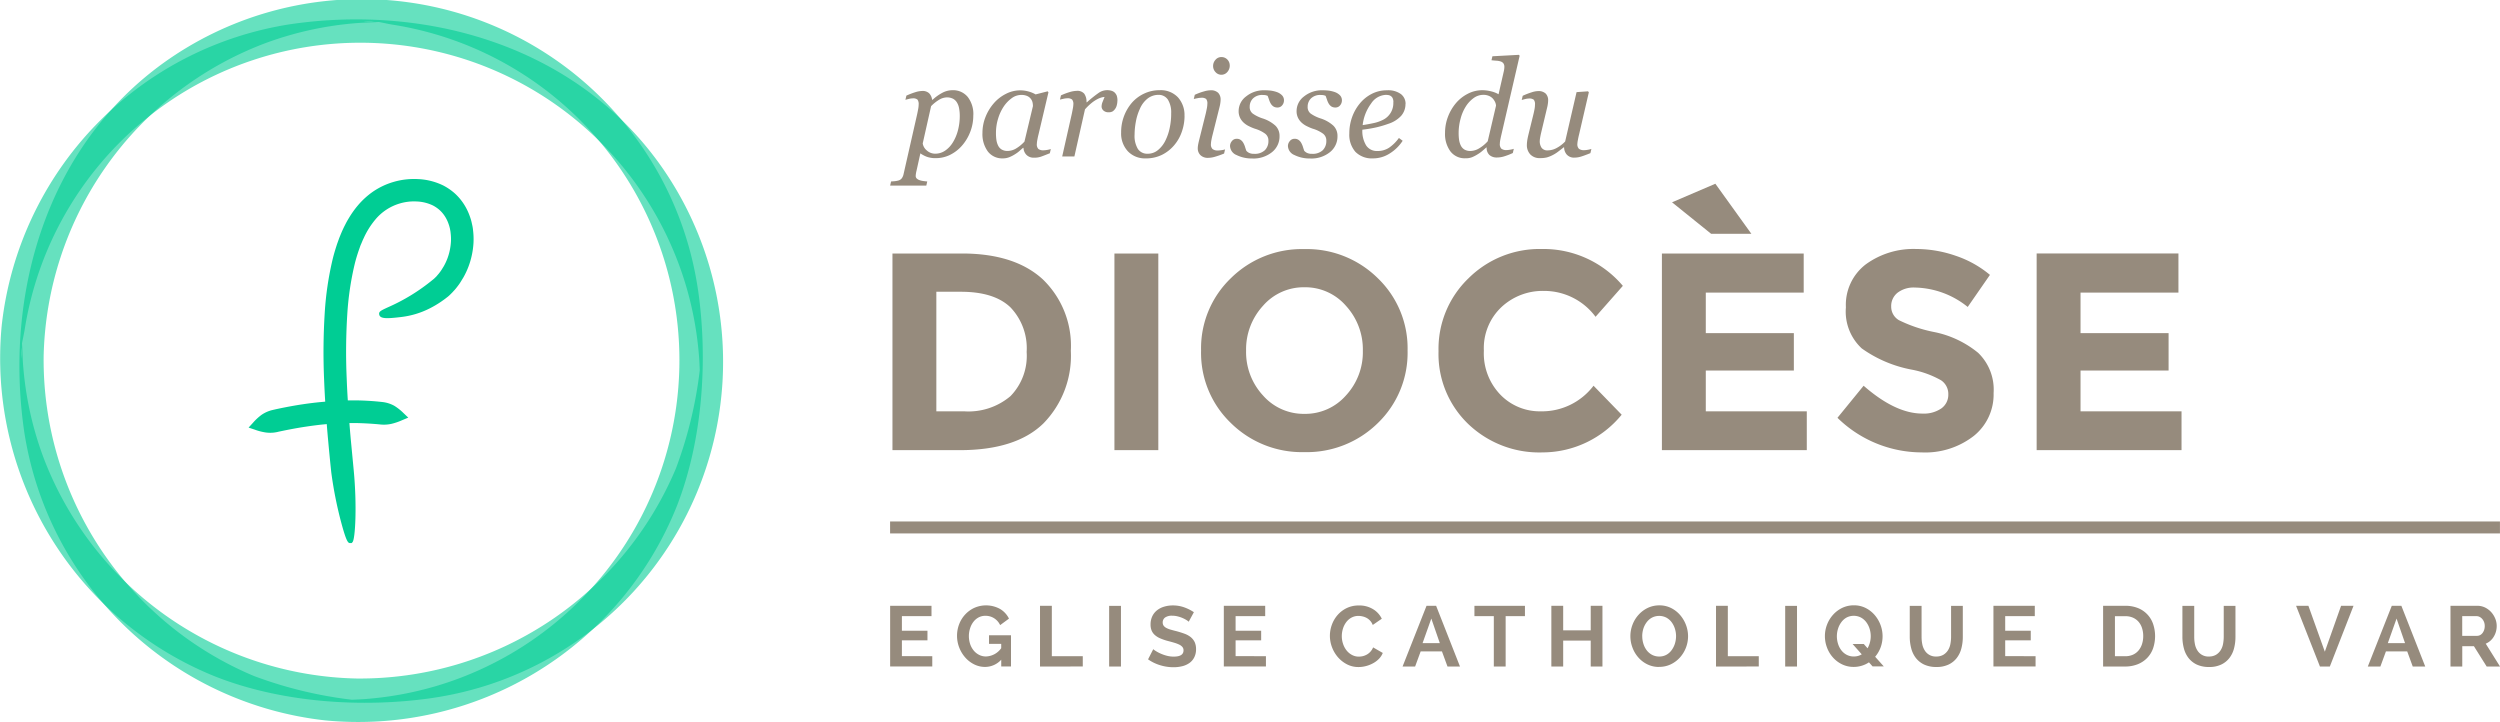
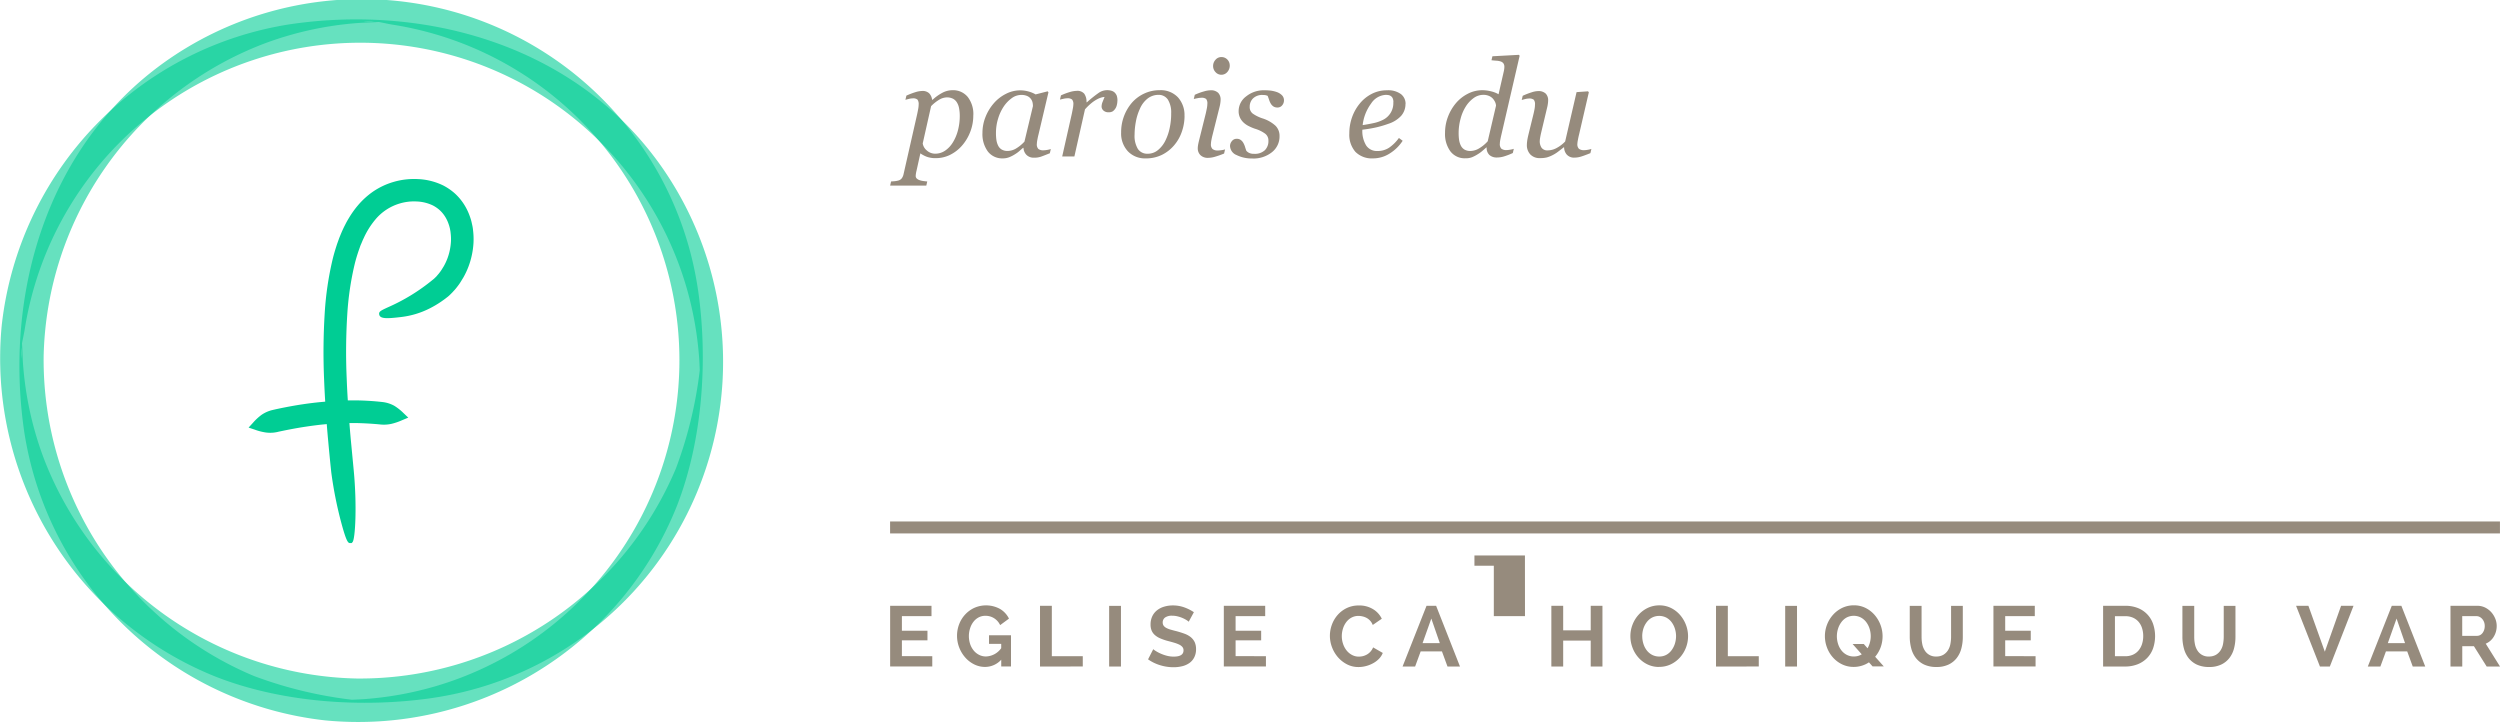
<svg xmlns="http://www.w3.org/2000/svg" width="266.587" height="77.005" viewBox="0 0 266.587 77.005">
  <g transform="translate(-653.413 -4705.879)">
    <g transform="translate(653.413 4705.879)">
      <path d="M79.446,45.411a4.39,4.39,0,0,0-.081-.5l-.086-.387a5.093,5.093,0,0,0-.153-.506,6.16,6.16,0,0,0-.635-1.332,5.78,5.78,0,0,0-.974-1.165,6,6,0,0,0-1.246-.859,6.779,6.779,0,0,0-2.731-.683,7.779,7.779,0,0,0-2.593.31,7.68,7.68,0,0,0-2.187,1.041A8.348,8.348,0,0,0,67.2,42.747a10.125,10.125,0,0,0-1,1.4l-.019.029c-.119.2-.229.392-.32.573s-.191.368-.258.52c-.143.3-.244.549-.32.735-.067.167-.105.258-.11.272l-.22.611c-.124.382-.315.96-.487,1.676a33.53,33.53,0,0,0-.836,5.682,67.531,67.531,0,0,0-.067,7.091c.029.764.067,1.542.119,2.378l-.587.053c-.516.053-1.127.124-1.767.22-1.308.191-2.745.492-3.233.611a3.478,3.478,0,0,0-1.2.52,5.635,5.635,0,0,0-.907.84l-.477.52.668.224a5.828,5.828,0,0,0,1.175.3,3.5,3.5,0,0,0,1.265-.062l.033-.01c.492-.105,1.8-.382,3.027-.559.6-.091,1.175-.162,1.657-.215l.511-.048c.048.63.1,1.232.153,1.8.148,1.623.258,2.688.32,3.271l.014.124a42.3,42.3,0,0,0,1.022,5.176c.616,2.316.788,2.316,1,2.316h.148l.091-.105c.3-.329.482-3.958.129-7.635l-.32-3.361q-.072-.809-.143-1.7h.4c1.146,0,2.364.1,2.855.148a3.709,3.709,0,0,0,1.227-.062,6.4,6.4,0,0,0,1.146-.392l.649-.272-.511-.487a5.451,5.451,0,0,0-.993-.783,3.389,3.389,0,0,0-1.251-.392,27.569,27.569,0,0,0-3.075-.177h-.616c-.053-.821-.091-1.59-.119-2.34a63.957,63.957,0,0,1,.062-6.833,31.425,31.425,0,0,1,.769-5.271c.148-.621.306-1.108.42-1.452l.2-.568s.033-.091.1-.239.138-.344.258-.587A8.581,8.581,0,0,1,69.023,44.3a5.356,5.356,0,0,1,2.593-1.714,5.276,5.276,0,0,1,1.8-.22,4.36,4.36,0,0,1,1.748.425,3.566,3.566,0,0,1,.716.492,3.312,3.312,0,0,1,.568.673,3.759,3.759,0,0,1,.4.84,2.361,2.361,0,0,1,.091.3c.01.043.024.086.033.119.01.057.024.115.033.172a2.459,2.459,0,0,1,.048.315,5.485,5.485,0,0,1,.038.931,6.341,6.341,0,0,1-.129.955,5.816,5.816,0,0,1-.635,1.681l-.239.387a3.756,3.756,0,0,1-.248.344,2.29,2.29,0,0,1-.181.215l-.081.1a1.219,1.219,0,0,1-.11.115l-.148.143a.653.653,0,0,1-.105.091l-.072.057a20.42,20.42,0,0,1-4.78,2.932c-.75.349-.974.449-.926.754.081.492.812.463,2.335.282a9.055,9.055,0,0,0,3.046-.917,10.7,10.7,0,0,0,1.3-.774l.086-.062c.11-.076.224-.158.339-.248.033-.029.067-.053.105-.081a3.261,3.261,0,0,0,.349-.3l.162-.162c.081-.076.148-.153.215-.229l.072-.076a4.5,4.5,0,0,0,.3-.363,5.383,5.383,0,0,0,.358-.5l.31-.506a8.243,8.243,0,0,0,.9-2.368,8.4,8.4,0,0,0,.181-1.342,7.74,7.74,0,0,0-.053-1.361Z" transform="translate(-29.003 -20.883)" fill="#00cd94" />
      <g transform="translate(0 0)">
        <path d="M76.7,30.959A36.233,36.233,0,0,0,19.654,6.741C7.278,15.68,2.713,31.25,4.833,45.957A36.563,36.563,0,0,0,36.924,76.816,36.582,36.582,0,0,0,74.444,53.95c2.741-7.024,3.328-15.542,2.258-23ZM4.542,37.071c0,.53.01,1.132.01,1.146A3.521,3.521,0,0,1,4.542,37.071ZM74.358,49.905A36.57,36.57,0,0,1,40.281,72.352a36.549,36.549,0,0,1-33.4-23.606,36.146,36.146,0,0,1-2.168-9.984c-.043-.611-.048-1.222-.086-1.834-.01-.124-.014-.229-.019-.315.1-.54.224-1.074.291-1.5a36.188,36.188,0,0,1,14.062-23.33A36.238,36.238,0,0,1,75.452,30.6a36.489,36.489,0,0,1,1.084,5c.119.845.215,1.69.277,2.54.033.449.048.9.067,1.346A44.648,44.648,0,0,1,74.358,49.9Z" transform="translate(-2.262 0.001)" fill="#00cd94" opacity="0.6" />
        <path d="M46.046,76.7A36.233,36.233,0,0,0,70.264,19.654C61.325,7.278,45.75,2.713,31.044,4.833A36.558,36.558,0,0,0,.184,36.924a36.582,36.582,0,0,0,22.866,37.52c7.024,2.741,15.542,3.328,23,2.258ZM39.929,4.542c-.53,0-1.132.01-1.146.01A3.521,3.521,0,0,1,39.929,4.542ZM27.095,74.358A36.57,36.57,0,0,1,4.649,40.281a36.549,36.549,0,0,1,23.606-33.4,36.146,36.146,0,0,1,9.984-2.168c.611-.043,1.222-.048,1.834-.086.124-.01.229-.014.315-.019.54.1,1.074.224,1.5.291a36.188,36.188,0,0,1,23.33,14.062A36.238,36.238,0,0,1,46.4,75.452a36.489,36.489,0,0,1-5,1.084c-.845.119-1.69.215-2.54.277-.449.033-.9.048-1.346.067A44.648,44.648,0,0,1,27.1,74.358Z" transform="translate(0.004 -2.264)" fill="#00cd94" opacity="0.6" />
      </g>
    </g>
    <g transform="translate(748.333 4770.425)">
      <path d="M203.283,140.662v1.1H198.79V135.29H203.2v1.1h-3.156v1.561h2.726v1.022h-2.726v1.686Z" transform="translate(-198.79 -135.237)" fill="#968b7d" />
      <path d="M218.447,140.982a2.33,2.33,0,0,1-1.724.774,2.565,2.565,0,0,1-1.165-.272,3.1,3.1,0,0,1-.955-.735,3.551,3.551,0,0,1-.64-1.06,3.474,3.474,0,0,1,0-2.507,3.2,3.2,0,0,1,.649-1.031,3.1,3.1,0,0,1,.974-.7,3.105,3.105,0,0,1,2.731.124,2.444,2.444,0,0,1,.95,1.031l-.941.692a1.74,1.74,0,0,0-.654-.74,1.7,1.7,0,0,0-.917-.253,1.522,1.522,0,0,0-.726.172,1.692,1.692,0,0,0-.554.473,2.2,2.2,0,0,0-.353.692,2.654,2.654,0,0,0-.129.831,2.694,2.694,0,0,0,.138.855,2.186,2.186,0,0,0,.382.688,1.78,1.78,0,0,0,.578.458,1.571,1.571,0,0,0,.735.167,2.076,2.076,0,0,0,1.614-.883V139.3h-1.3v-.922h2.344v3.328h-1.041v-.73Z" transform="translate(-206.596 -135.185)" fill="#968b7d" />
      <path d="M232.26,141.765V135.29h1.261v5.372h3.3v1.1Z" transform="translate(-216.279 -135.237)" fill="#968b7d" />
      <path d="M247.7,141.775V135.31h1.261v6.465Z" transform="translate(-224.347 -135.248)" fill="#968b7d" />
      <path d="M260.721,136.943a1.407,1.407,0,0,0-.234-.172,3.23,3.23,0,0,0-.936-.392,2.326,2.326,0,0,0-.573-.072,1.264,1.264,0,0,0-.773.191.641.641,0,0,0-.253.54.575.575,0,0,0,.1.334.855.855,0,0,0,.277.234,2.23,2.23,0,0,0,.458.181c.186.053.4.115.645.172q.473.129.859.272a2.308,2.308,0,0,1,.654.363,1.583,1.583,0,0,1,.415.525,1.769,1.769,0,0,1,.148.754,1.878,1.878,0,0,1-.2.888,1.631,1.631,0,0,1-.525.6,2.266,2.266,0,0,1-.764.334,3.815,3.815,0,0,1-.912.105,4.826,4.826,0,0,1-1.442-.22,4.459,4.459,0,0,1-1.275-.621l.554-1.084a1.919,1.919,0,0,0,.3.215,3.807,3.807,0,0,0,.506.263,4.3,4.3,0,0,0,.649.224,2.863,2.863,0,0,0,.731.091c.692,0,1.041-.22,1.041-.664a.537.537,0,0,0-.119-.363,1.017,1.017,0,0,0-.339-.253,3.452,3.452,0,0,0-.53-.2c-.205-.062-.439-.124-.692-.191a6.068,6.068,0,0,1-.807-.277,2.1,2.1,0,0,1-.568-.353,1.34,1.34,0,0,1-.344-.473,1.663,1.663,0,0,1-.115-.649,2.026,2.026,0,0,1,.181-.874,1.794,1.794,0,0,1,.506-.64,2.214,2.214,0,0,1,.754-.387,3.183,3.183,0,0,1,.922-.134,3.556,3.556,0,0,1,1.256.215,4.686,4.686,0,0,1,1,.506l-.554,1.022Z" transform="translate(-228.887 -135.196)" fill="#968b7d" />
      <path d="M277.8,140.662v1.1H273.31V135.29h4.412v1.1h-3.156v1.561h2.726v1.022h-2.726v1.686Z" transform="translate(-237.728 -135.237)" fill="#968b7d" />
      <path d="M297,138.448a3.437,3.437,0,0,1,.21-1.17,3.268,3.268,0,0,1,.606-1.036,3.06,3.06,0,0,1,.969-.74,2.9,2.9,0,0,1,1.313-.282,2.774,2.774,0,0,1,1.5.392,2.4,2.4,0,0,1,.936,1.022l-.964.664a1.444,1.444,0,0,0-.659-.754,1.757,1.757,0,0,0-.425-.158,1.908,1.908,0,0,0-.42-.053,1.547,1.547,0,0,0-.783.191,1.747,1.747,0,0,0-.559.5,2.28,2.28,0,0,0-.339.692,2.7,2.7,0,0,0-.115.769,2.536,2.536,0,0,0,.134.826,2.27,2.27,0,0,0,.372.7,1.816,1.816,0,0,0,.578.482,1.5,1.5,0,0,0,.74.181,1.955,1.955,0,0,0,.43-.053,1.8,1.8,0,0,0,.425-.172,1.517,1.517,0,0,0,.377-.306,1.49,1.49,0,0,0,.282-.454l1.031.592a1.872,1.872,0,0,1-.425.645,2.57,2.57,0,0,1-.635.468,3.253,3.253,0,0,1-.75.291,3.127,3.127,0,0,1-.773.1,2.638,2.638,0,0,1-1.237-.291,3.269,3.269,0,0,1-.964-.759,3.511,3.511,0,0,1-.63-1.065A3.456,3.456,0,0,1,297,138.448Z" transform="translate(-250.107 -135.201)" fill="#968b7d" />
      <path d="M313.23,141.765l2.555-6.475h1.022l2.545,6.475h-1.332l-.592-1.614h-2.268l-.592,1.614h-1.332Zm3.065-5.114-.931,2.617H317.2Z" transform="translate(-258.587 -135.237)" fill="#968b7d" />
-       <path d="M334.671,136.393h-2.063v5.372h-1.261v-5.372H329.28v-1.1h5.386v1.1Z" transform="translate(-266.974 -135.237)" fill="#968b7d" />
+       <path d="M334.671,136.393h-2.063h-1.261v-5.372H329.28v-1.1h5.386v1.1Z" transform="translate(-266.974 -135.237)" fill="#968b7d" />
      <path d="M351.908,135.29v6.475h-1.251V139h-2.936v2.765H346.46V135.29h1.261v2.617h2.936V135.29Z" transform="translate(-275.951 -135.237)" fill="#968b7d" />
      <path d="M367.175,141.76a2.8,2.8,0,0,1-1.251-.277,3.03,3.03,0,0,1-.969-.74,3.3,3.3,0,0,1-.625-1.055,3.425,3.425,0,0,1-.22-1.213,3.388,3.388,0,0,1,.234-1.241,3.344,3.344,0,0,1,.649-1.05,3.135,3.135,0,0,1,.979-.726,2.87,2.87,0,0,1,1.232-.267,2.768,2.768,0,0,1,1.251.286,3.122,3.122,0,0,1,.964.754,3.5,3.5,0,0,1,.621,1.055,3.412,3.412,0,0,1,.22,1.2,3.4,3.4,0,0,1-.879,2.278,3.119,3.119,0,0,1-.974.721,2.869,2.869,0,0,1-1.232.267Zm-1.8-3.28a2.719,2.719,0,0,0,.124.812,2.206,2.206,0,0,0,.353.692,1.731,1.731,0,0,0,.568.482,1.6,1.6,0,0,0,.764.181,1.553,1.553,0,0,0,.769-.186,1.692,1.692,0,0,0,.559-.5,2.33,2.33,0,0,0,.349-.7,2.766,2.766,0,0,0,.119-.788,2.646,2.646,0,0,0-.129-.812,2.319,2.319,0,0,0-.358-.692,1.749,1.749,0,0,0-.563-.477,1.689,1.689,0,0,0-1.523.01,1.742,1.742,0,0,0-.563.492,2.311,2.311,0,0,0-.353.692,2.765,2.765,0,0,0-.119.788Z" transform="translate(-285.174 -135.185)" fill="#968b7d" />
      <path d="M383.23,141.765V135.29h1.261v5.372h3.3v1.1Z" transform="translate(-295.164 -135.237)" fill="#968b7d" />
      <path d="M398.68,141.775V135.31h1.261v6.465Z" transform="translate(-303.237 -135.248)" fill="#968b7d" />
      <path d="M412.239,141.268a2.8,2.8,0,0,1-.754.353,2.856,2.856,0,0,1-.869.129,2.8,2.8,0,0,1-1.251-.282,3.1,3.1,0,0,1-.969-.74,3.282,3.282,0,0,1-.625-1.05,3.425,3.425,0,0,1-.22-1.213,3.389,3.389,0,0,1,.234-1.241,3.346,3.346,0,0,1,.649-1.05,3.135,3.135,0,0,1,.979-.726,2.869,2.869,0,0,1,1.232-.267,2.767,2.767,0,0,1,1.251.286,3.121,3.121,0,0,1,.964.754,3.494,3.494,0,0,1,.621,1.055,3.447,3.447,0,0,1,.014,2.383,3.323,3.323,0,0,1-.587,1.007l.922,1.031h-1.194l-.392-.439Zm-1.6-.63a1.587,1.587,0,0,0,.84-.229l-.974-1.1h1.194l.4.454a2.631,2.631,0,0,0,.21-2.106,2.32,2.32,0,0,0-.358-.692,1.764,1.764,0,0,0-.563-.482,1.67,1.67,0,0,0-1.523,0,1.757,1.757,0,0,0-.563.5,2.339,2.339,0,0,0-.353.7,2.688,2.688,0,0,0,0,1.6,2.205,2.205,0,0,0,.353.692,1.73,1.73,0,0,0,.568.482,1.6,1.6,0,0,0,.764.181Z" transform="translate(-307.872 -135.18)" fill="#968b7d" />
      <path d="M429.322,140.71a1.483,1.483,0,0,0,.754-.181,1.5,1.5,0,0,0,.492-.473,1.883,1.883,0,0,0,.263-.668,4.141,4.141,0,0,0,.076-.778v-3.3h1.251v3.3A4.8,4.8,0,0,1,432,139.86a2.8,2.8,0,0,1-.5,1.022,2.385,2.385,0,0,1-.879.692,2.95,2.95,0,0,1-1.284.253,3.046,3.046,0,0,1-1.318-.267,2.449,2.449,0,0,1-.879-.711,2.838,2.838,0,0,1-.487-1.027,4.851,4.851,0,0,1-.153-1.213v-3.3h1.261v3.3a3.866,3.866,0,0,0,.076.788,1.939,1.939,0,0,0,.263.668,1.368,1.368,0,0,0,1.227.645Z" transform="translate(-317.774 -135.248)" fill="#968b7d" />
      <path d="M449.683,140.662v1.1H445.19V135.29H449.6v1.1h-3.156v1.561h2.726v1.022h-2.726v1.686Z" transform="translate(-327.54 -135.237)" fill="#968b7d" />
      <path d="M469.675,141.765V135.29h2.354a3.555,3.555,0,0,1,1.389.253,2.791,2.791,0,0,1,1.6,1.719,4.064,4.064,0,0,1-.024,2.593,2.824,2.824,0,0,1-.645,1.022,2.894,2.894,0,0,1-1.007.654,3.6,3.6,0,0,1-1.318.234H469.67Zm4.278-3.247a2.7,2.7,0,0,0-.129-.855,1.92,1.92,0,0,0-.372-.673,1.711,1.711,0,0,0-.606-.439,2.009,2.009,0,0,0-.816-.153h-1.093v4.269h1.093a1.963,1.963,0,0,0,.826-.162,1.673,1.673,0,0,0,.6-.454,2.021,2.021,0,0,0,.368-.678,2.71,2.71,0,0,0,.129-.85Z" transform="translate(-340.331 -135.237)" fill="#968b7d" />
      <path d="M490.212,140.71a1.483,1.483,0,0,0,.754-.181,1.5,1.5,0,0,0,.492-.473,1.883,1.883,0,0,0,.263-.668,4.133,4.133,0,0,0,.076-.778v-3.3h1.251v3.3a4.8,4.8,0,0,1-.158,1.251,2.8,2.8,0,0,1-.5,1.022,2.385,2.385,0,0,1-.879.692,2.95,2.95,0,0,1-1.284.253,3.046,3.046,0,0,1-1.318-.267,2.449,2.449,0,0,1-.879-.711,2.838,2.838,0,0,1-.487-1.027,4.851,4.851,0,0,1-.153-1.213v-3.3h1.261v3.3a3.871,3.871,0,0,0,.076.788,1.939,1.939,0,0,0,.263.668,1.369,1.369,0,0,0,1.227.645Z" transform="translate(-349.59 -135.248)" fill="#968b7d" />
      <path d="M514.088,135.29l1.752,4.894,1.733-4.894H518.9l-2.526,6.475h-1.055l-2.545-6.475h1.323Z" transform="translate(-362.852 -135.237)" fill="#968b7d" />
      <path d="M528.8,141.765l2.555-6.475h1.022l2.545,6.475h-1.332L533,140.151h-2.268l-.592,1.614H528.8Zm3.065-5.114-.931,2.617h1.834Z" transform="translate(-371.228 -135.237)" fill="#968b7d" />
      <path d="M547.255,141.765V135.29h2.865a1.855,1.855,0,0,1,.826.186,2.225,2.225,0,0,1,.654.492,2.408,2.408,0,0,1,.43.692,2.053,2.053,0,0,1,.153.778,2.154,2.154,0,0,1-.315,1.146,1.8,1.8,0,0,1-.855.745l1.523,2.435h-1.423l-1.361-2.168h-1.241v2.168H547.25Zm1.26-3.271h1.576a.7.7,0,0,0,.325-.081.77.77,0,0,0,.258-.224,1.159,1.159,0,0,0,.172-.334,1.274,1.274,0,0,0,.062-.411,1.215,1.215,0,0,0-.072-.42,1.1,1.1,0,0,0-.2-.334.883.883,0,0,0-.282-.22.72.72,0,0,0-.325-.076h-1.523v2.1Z" transform="translate(-380.868 -135.237)" fill="#968b7d" />
    </g>
    <rect width="171.667" height="1.275" transform="translate(748.328 4761.486)" fill="#968b7d" />
    <g transform="translate(748.333 4711.738)">
      <path d="M207.657,22.819a4.81,4.81,0,0,1-.329,1.776,4.867,4.867,0,0,1-.874,1.456,4.086,4.086,0,0,1-1.318,1.007,3.426,3.426,0,0,1-1.456.329,2.718,2.718,0,0,1-.984-.148,3.084,3.084,0,0,1-.683-.363l-.406,1.834a3.1,3.1,0,0,0-.067.329,1.872,1.872,0,0,0-.024.244.376.376,0,0,0,.138.3.842.842,0,0,0,.31.162,2.161,2.161,0,0,0,.392.086c.143.019.277.033.392.043l-.1.439H198.79l.1-.439c.148-.01.291-.019.42-.033a2.335,2.335,0,0,0,.372-.072.678.678,0,0,0,.349-.234,1.117,1.117,0,0,0,.186-.425l1.461-6.441c.038-.177.072-.358.105-.535a2.535,2.535,0,0,0,.048-.463.808.808,0,0,0-.124-.525.724.724,0,0,0-.525-.134,1.75,1.75,0,0,0-.392.057c-.158.038-.282.072-.372.1l.105-.449a8.169,8.169,0,0,1,.96-.368,2.589,2.589,0,0,1,.726-.129,1,1,0,0,1,.74.248,1.186,1.186,0,0,1,.315.688h.057a4.8,4.8,0,0,1,1.017-.731,2.3,2.3,0,0,1,1.079-.286,2.014,2.014,0,0,1,1.652.726,2.975,2.975,0,0,1,.592,1.948Zm-2.182,2.894a4.69,4.69,0,0,0,.549-1.308,6.035,6.035,0,0,0,.191-1.552,4.363,4.363,0,0,0-.067-.745,1.755,1.755,0,0,0-.215-.621,1.089,1.089,0,0,0-.42-.425,1.41,1.41,0,0,0-.7-.153,1.636,1.636,0,0,0-.711.2,4.255,4.255,0,0,0-.945.735l-.893,3.973a1.212,1.212,0,0,0,.43.745,1.322,1.322,0,0,0,.917.349,1.861,1.861,0,0,0,1.036-.32A2.85,2.85,0,0,0,205.475,25.712Z" transform="translate(-198.79 -16.382)" fill="#968b7d" />
      <path d="M223.784,26.3h-.048c-.1.086-.224.191-.368.32a3.241,3.241,0,0,1-.5.368,3.634,3.634,0,0,1-.592.306,1.866,1.866,0,0,1-.7.129,1.92,1.92,0,0,1-1.59-.731,3.131,3.131,0,0,1-.578-1.986,4.555,4.555,0,0,1,.32-1.685,5.063,5.063,0,0,1,.888-1.471,4.173,4.173,0,0,1,1.28-1,3.3,3.3,0,0,1,1.523-.382,3.256,3.256,0,0,1,.945.134,3,3,0,0,1,.711.3l1.284-.329.086.105-1.065,4.517q-.057.215-.115.53a2.772,2.772,0,0,0-.057.458.693.693,0,0,0,.167.54.878.878,0,0,0,.568.138,2.313,2.313,0,0,0,.377-.043,2.189,2.189,0,0,0,.377-.091l-.105.449c-.42.167-.735.291-.941.363a2.16,2.16,0,0,1-.75.11,1.074,1.074,0,0,1-.8-.3A1.119,1.119,0,0,1,223.784,26.3Zm1.007-4.426a1.878,1.878,0,0,0-.048-.439.99.99,0,0,0-.587-.673,1.535,1.535,0,0,0-.616-.105,1.712,1.712,0,0,0-.993.334,3.5,3.5,0,0,0-.869.9,4.745,4.745,0,0,0-.6,1.289,5.12,5.12,0,0,0-.229,1.533,5.056,5.056,0,0,0,.048.754,2.013,2.013,0,0,0,.186.6,1,1,0,0,0,.382.415,1.214,1.214,0,0,0,.635.148,1.8,1.8,0,0,0,.821-.22,4,4,0,0,0,.965-.774l.9-3.767Z" transform="translate(-209.564 -16.393)" fill="#968b7d" />
      <path d="M242.836,21.281a1.837,1.837,0,0,1-.057.43,1.111,1.111,0,0,1-.162.387,1.085,1.085,0,0,1-.277.291.773.773,0,0,1-.43.1.765.765,0,0,1-.568-.191.581.581,0,0,1-.191-.42,1.339,1.339,0,0,1,.105-.487c.072-.181.143-.358.215-.535a1.453,1.453,0,0,0-.277.043,2.334,2.334,0,0,0-.463.177,3.582,3.582,0,0,0-.616.4,5.5,5.5,0,0,0-.735.707L238.252,27.2h-1.3l1.022-4.536c.024-.11.057-.282.1-.506a3.036,3.036,0,0,0,.067-.5.748.748,0,0,0-.134-.525.762.762,0,0,0-.53-.134,2.016,2.016,0,0,0-.392.053q-.236.05-.372.086l.105-.449a7.019,7.019,0,0,1,.965-.363,2.82,2.82,0,0,1,.721-.119.945.945,0,0,1,.8.306,1.466,1.466,0,0,1,.239.912h.043a13.864,13.864,0,0,1,1.261-1.007,1.6,1.6,0,0,1,.9-.286,1.644,1.644,0,0,1,.434.057.865.865,0,0,1,.358.191,1.014,1.014,0,0,1,.229.339,1.567,1.567,0,0,1,.072.559Z" transform="translate(-218.604 -16.377)" fill="#968b7d" />
      <path d="M257.141,22.9a5.134,5.134,0,0,1-.282,1.652A4.406,4.406,0,0,1,256.048,26a4.088,4.088,0,0,1-1.3,1.031,3.825,3.825,0,0,1-1.757.387,2.5,2.5,0,0,1-1.886-.75,2.78,2.78,0,0,1-.726-2.015,4.818,4.818,0,0,1,1.132-3.151,3.947,3.947,0,0,1,1.3-.984,3.812,3.812,0,0,1,1.676-.372,2.521,2.521,0,0,1,1.948.759,2.817,2.817,0,0,1,.7,1.991Zm-1.428-.267a2.578,2.578,0,0,0-.353-1.49,1.172,1.172,0,0,0-1.017-.5A1.881,1.881,0,0,0,253.25,21a2.763,2.763,0,0,0-.883,1.16,5.5,5.5,0,0,0-.42,1.356,7.676,7.676,0,0,0-.134,1.375,2.677,2.677,0,0,0,.349,1.514,1.187,1.187,0,0,0,1.046.516,1.687,1.687,0,0,0,1.1-.392,3,3,0,0,0,.783-.993,5.508,5.508,0,0,0,.463-1.346,7.329,7.329,0,0,0,.162-1.557Z" transform="translate(-225.747 -16.387)" fill="#968b7d" />
      <path d="M269.938,22.581l-.105.449a9.434,9.434,0,0,1-1.027.358,2.666,2.666,0,0,1-.659.1,1.109,1.109,0,0,1-.84-.291,1,1,0,0,1-.282-.716,2.058,2.058,0,0,1,.029-.334c.019-.119.048-.263.091-.439l.74-2.975c.038-.162.072-.339.11-.525a2.78,2.78,0,0,0,.053-.477.753.753,0,0,0-.129-.52.768.768,0,0,0-.525-.129,2.162,2.162,0,0,0-.406.048q-.258.05-.387.086l.105-.449a6.5,6.5,0,0,1,.979-.363,2.65,2.65,0,0,1,.688-.119,1.1,1.1,0,0,1,.831.272,1.023,1.023,0,0,1,.258.735,2.736,2.736,0,0,1-.029.344,3.5,3.5,0,0,1-.086.435l-.745,2.975c-.048.181-.086.358-.119.535a2.458,2.458,0,0,0-.053.43.67.67,0,0,0,.177.544.886.886,0,0,0,.573.148,2.8,2.8,0,0,0,.382-.033,1.926,1.926,0,0,0,.382-.086Zm.5-8.948a1.033,1.033,0,0,1-.258.7.832.832,0,0,1-1.261.014.93.93,0,0,1-.258-.645.974.974,0,0,1,.258-.673.8.8,0,0,1,.616-.286.853.853,0,0,1,.649.267A.885.885,0,0,1,270.434,13.633Z" transform="translate(-234.222 -12.516)" fill="#968b7d" />
      <path d="M277.111,27.432a3.642,3.642,0,0,1-1.724-.368,1.086,1.086,0,0,1-.688-.96.814.814,0,0,1,.2-.525.621.621,0,0,1,.5-.244.7.7,0,0,1,.449.129.959.959,0,0,1,.267.306,2.05,2.05,0,0,1,.186.435c.052.167.1.306.138.411a1.033,1.033,0,0,0,.291.22,1.145,1.145,0,0,0,.535.1,1.567,1.567,0,0,0,1.141-.377,1.364,1.364,0,0,0,.387-1.022.9.9,0,0,0-.363-.759,3.58,3.58,0,0,0-1.084-.52,5.084,5.084,0,0,1-.611-.258,2.311,2.311,0,0,1-.559-.368,1.743,1.743,0,0,1-.406-.535,1.6,1.6,0,0,1-.153-.731,1.951,1.951,0,0,1,.8-1.552,2.991,2.991,0,0,1,1.967-.654q.272,0,.587.029a3.261,3.261,0,0,1,.692.153,1.492,1.492,0,0,1,.559.334.759.759,0,0,1,.229.568.8.8,0,0,1-.191.52.618.618,0,0,1-.506.234.769.769,0,0,1-.425-.11.95.95,0,0,1-.282-.3,1.948,1.948,0,0,1-.181-.406c-.048-.143-.1-.286-.153-.425a1.234,1.234,0,0,0-.239-.076,1.5,1.5,0,0,0-.282-.019,1.389,1.389,0,0,0-1.041.368,1.219,1.219,0,0,0-.353.874.863.863,0,0,0,.32.74,3.94,3.94,0,0,0,1.05.516,3.7,3.7,0,0,1,1.38.783,1.509,1.509,0,0,1,.43,1.093,2.132,2.132,0,0,1-.816,1.733,3.158,3.158,0,0,1-2.063.668Z" transform="translate(-238.455 -16.393)" fill="#968b7d" />
-       <path d="M290.041,27.432a3.642,3.642,0,0,1-1.724-.368,1.086,1.086,0,0,1-.688-.96.814.814,0,0,1,.2-.525.621.621,0,0,1,.5-.244.7.7,0,0,1,.449.129.959.959,0,0,1,.267.306,2.05,2.05,0,0,1,.186.435c.052.167.1.306.138.411a1.033,1.033,0,0,0,.291.22,1.145,1.145,0,0,0,.535.1,1.567,1.567,0,0,0,1.141-.377,1.364,1.364,0,0,0,.387-1.022.9.9,0,0,0-.363-.759,3.58,3.58,0,0,0-1.084-.52,4.745,4.745,0,0,1-.606-.258,2.311,2.311,0,0,1-.559-.368,1.744,1.744,0,0,1-.406-.535,1.6,1.6,0,0,1-.153-.731,1.951,1.951,0,0,1,.8-1.552,3.017,3.017,0,0,1,1.967-.654q.272,0,.587.029a3.261,3.261,0,0,1,.692.153,1.492,1.492,0,0,1,.559.334.759.759,0,0,1,.229.568.8.8,0,0,1-.191.52.618.618,0,0,1-.506.234.769.769,0,0,1-.425-.11.949.949,0,0,1-.282-.3,1.946,1.946,0,0,1-.181-.406c-.048-.143-.1-.286-.153-.425a1.234,1.234,0,0,0-.239-.076,1.5,1.5,0,0,0-.282-.019,1.389,1.389,0,0,0-1.041.368,1.219,1.219,0,0,0-.353.874.863.863,0,0,0,.32.74,3.94,3.94,0,0,0,1.05.516,3.7,3.7,0,0,1,1.38.783,1.509,1.509,0,0,1,.43,1.093,2.132,2.132,0,0,1-.816,1.733,3.158,3.158,0,0,1-2.063.668Z" transform="translate(-245.211 -16.393)" fill="#968b7d" />
      <path d="M307.322,21.606a1.887,1.887,0,0,1-.463,1.275,3.16,3.16,0,0,1-1.351.845,11.1,11.1,0,0,1-1.313.387,13.881,13.881,0,0,1-1.471.244,2.945,2.945,0,0,0,.411,1.69,1.365,1.365,0,0,0,1.2.583,2.2,2.2,0,0,0,1.237-.349,4.309,4.309,0,0,0,1.05-1.041l.4.3a4.438,4.438,0,0,1-1.4,1.366,3.277,3.277,0,0,1-1.743.511,2.467,2.467,0,0,1-1.891-.692,2.764,2.764,0,0,1-.654-1.967,5.1,5.1,0,0,1,.277-1.685,4.839,4.839,0,0,1,.807-1.466,3.994,3.994,0,0,1,1.27-1.05,3.475,3.475,0,0,1,1.662-.4,2.289,2.289,0,0,1,1.495.411,1.3,1.3,0,0,1,.487,1.046Zm-1.289-.172a.975.975,0,0,0-.076-.43.566.566,0,0,0-.2-.234.64.64,0,0,0-.267-.105,1.925,1.925,0,0,0-.286-.019,1.976,1.976,0,0,0-1.547.922,4.74,4.74,0,0,0-.9,2.3c.325-.048.7-.115,1.1-.2a4.125,4.125,0,0,0,1.022-.339,1.977,1.977,0,0,0,1.146-1.9Z" transform="translate(-252.369 -16.387)" fill="#968b7d" />
      <path d="M327.166,22.139h-.048c-.1.091-.234.205-.4.349a3.394,3.394,0,0,1-.511.372,3.837,3.837,0,0,1-.616.32,1.858,1.858,0,0,1-.7.11,1.914,1.914,0,0,1-1.59-.731,3.117,3.117,0,0,1-.578-1.991,4.786,4.786,0,0,1,.31-1.7,4.968,4.968,0,0,1,.85-1.456,4.1,4.1,0,0,1,1.261-1,3.335,3.335,0,0,1,1.542-.382,3.892,3.892,0,0,1,.96.124,2.874,2.874,0,0,1,.783.31l.544-2.378c.029-.124.048-.224.057-.3a1.71,1.71,0,0,0,.019-.229.643.643,0,0,0-.1-.387.579.579,0,0,0-.282-.2,1.668,1.668,0,0,0-.463-.086c-.2-.014-.372-.029-.53-.048l.1-.425,2.831-.153.072.105-1.939,8.384q-.057.229-.115.53a2.623,2.623,0,0,0-.057.454.693.693,0,0,0,.167.54.875.875,0,0,0,.568.143,2.314,2.314,0,0,0,.377-.043,2.188,2.188,0,0,0,.377-.091l-.105.449a7.11,7.11,0,0,1-.974.372,2.68,2.68,0,0,1-.716.105,1.168,1.168,0,0,1-.8-.263,1.031,1.031,0,0,1-.3-.816Zm.993-4.46a1.087,1.087,0,0,0-.105-.4,1.572,1.572,0,0,0-.229-.349,1.223,1.223,0,0,0-.415-.291,1.478,1.478,0,0,0-.606-.115,1.738,1.738,0,0,0-1.017.334,3.186,3.186,0,0,0-.845.9,4.573,4.573,0,0,0-.559,1.3,5.741,5.741,0,0,0-.21,1.523,5.052,5.052,0,0,0,.048.754,2.028,2.028,0,0,0,.191.611,1.043,1.043,0,0,0,.377.411,1.233,1.233,0,0,0,.649.153,1.857,1.857,0,0,0,.836-.229,3.909,3.909,0,0,0,1-.807Z" transform="translate(-263.551 -12.27)" fill="#968b7d" />
      <path d="M344.362,26.337h-.043c-.215.172-.42.329-.616.477a3.736,3.736,0,0,1-.583.363,3.359,3.359,0,0,1-.606.239,2.889,2.889,0,0,1-.711.072,1.365,1.365,0,0,1-1.041-.387,1.425,1.425,0,0,1-.372-1.017,3.285,3.285,0,0,1,.029-.4c.019-.153.062-.382.134-.688l.544-2.215q.072-.308.115-.544a2.549,2.549,0,0,0,.043-.454.753.753,0,0,0-.129-.52.768.768,0,0,0-.525-.129,1.751,1.751,0,0,0-.392.057c-.158.038-.282.072-.368.1l.105-.449a7.884,7.884,0,0,1,.96-.372,2.4,2.4,0,0,1,.668-.129,1.117,1.117,0,0,1,.821.263,1.006,1.006,0,0,1,.263.745,2.73,2.73,0,0,1-.029.344,3.5,3.5,0,0,1-.086.435l-.616,2.588c-.048.2-.086.377-.115.549a2.756,2.756,0,0,0-.048.387,1.226,1.226,0,0,0,.2.74.747.747,0,0,0,.645.272,2.025,2.025,0,0,0,.917-.234,3.688,3.688,0,0,0,.945-.711l1.218-5.267,1.222-.086.086.105-1.041,4.5c-.048.191-.091.382-.124.578a2.491,2.491,0,0,0-.057.411.675.675,0,0,0,.172.54.893.893,0,0,0,.568.143,2.368,2.368,0,0,0,.377-.043,2.306,2.306,0,0,0,.377-.091l-.105.449c-.387.158-.711.277-.969.358a2.389,2.389,0,0,1-.716.119,1.03,1.03,0,0,1-.84-.329,1.178,1.178,0,0,1-.277-.769Z" transform="translate(-272.492 -16.487)" fill="#968b7d" />
    </g>
-     <path d="M9.99-20.97q5.61,0,8.61,2.745a9.829,9.829,0,0,1,3,7.635,10.308,10.308,0,0,1-2.925,7.74Q15.75,0,9.75,0H2.58V-20.97Zm.24,16.83a6.94,6.94,0,0,0,4.935-1.62,6.151,6.151,0,0,0,1.725-4.71,6.3,6.3,0,0,0-1.725-4.755Q13.44-16.89,9.87-16.89H7.26V-4.14ZM26.25-20.97h4.68V0H26.25ZM52.74-10.59a6.881,6.881,0,0,0-1.8-4.8,5.748,5.748,0,0,0-4.425-1.98,5.748,5.748,0,0,0-4.425,1.98,6.862,6.862,0,0,0-1.8,4.785,6.808,6.808,0,0,0,1.8,4.77A5.767,5.767,0,0,0,46.515-3.87,5.767,5.767,0,0,0,50.94-5.835,6.789,6.789,0,0,0,52.74-10.59Zm1.59,7.71A10.8,10.8,0,0,1,46.5.21a10.775,10.775,0,0,1-7.83-3.1,10.359,10.359,0,0,1-3.18-7.725,10.359,10.359,0,0,1,3.18-7.725,10.775,10.775,0,0,1,7.83-3.1,10.775,10.775,0,0,1,7.83,3.1,10.359,10.359,0,0,1,3.18,7.725A10.408,10.408,0,0,1,54.33-2.88ZM71.7-4.14a6.906,6.906,0,0,0,5.64-2.73l3,3.09A10.924,10.924,0,0,1,71.925.24a10.952,10.952,0,0,1-7.98-3.06,10.341,10.341,0,0,1-3.135-7.725,10.437,10.437,0,0,1,3.2-7.785,10.761,10.761,0,0,1,7.815-3.12,11.076,11.076,0,0,1,8.64,3.93l-2.91,3.3a6.818,6.818,0,0,0-5.52-2.76,6.433,6.433,0,0,0-4.515,1.725,6.01,6.01,0,0,0-1.875,4.65,6.346,6.346,0,0,0,1.77,4.7A5.842,5.842,0,0,0,71.7-4.14ZM99.75-20.97v4.17H89.31v4.32H98.7v3.99H89.31v4.35h10.77V0H84.63V-20.97Zm-5.58-2.1H89.88l-4.17-3.36,4.62-1.98Zm17.43,5.73a2.821,2.821,0,0,0-1.845.555,1.808,1.808,0,0,0-.675,1.47,1.662,1.662,0,0,0,.825,1.455,15.084,15.084,0,0,0,3.81,1.275,10.724,10.724,0,0,1,4.635,2.205A5.445,5.445,0,0,1,120-6.09a5.663,5.663,0,0,1-2.115,4.575A8.432,8.432,0,0,1,112.32.24a12.88,12.88,0,0,1-8.97-3.69l2.79-3.42q3.39,2.97,6.27,2.97a3.291,3.291,0,0,0,2.025-.555,1.781,1.781,0,0,0,.735-1.5,1.748,1.748,0,0,0-.78-1.5A10.175,10.175,0,0,0,111.3-8.58a13.438,13.438,0,0,1-5.355-2.265,5.348,5.348,0,0,1-1.695-4.38,5.429,5.429,0,0,1,2.145-4.605,8.632,8.632,0,0,1,5.355-1.62,12.88,12.88,0,0,1,4.2.72,11.248,11.248,0,0,1,3.66,2.04l-2.37,3.42A9.233,9.233,0,0,0,111.6-17.34Zm28.11-3.63v4.17H129.27v4.32h9.39v3.99h-9.39v4.35h10.77V0H124.59V-20.97Z" transform="translate(746 4753.881)" fill="#968b7d" />
  </g>
</svg>